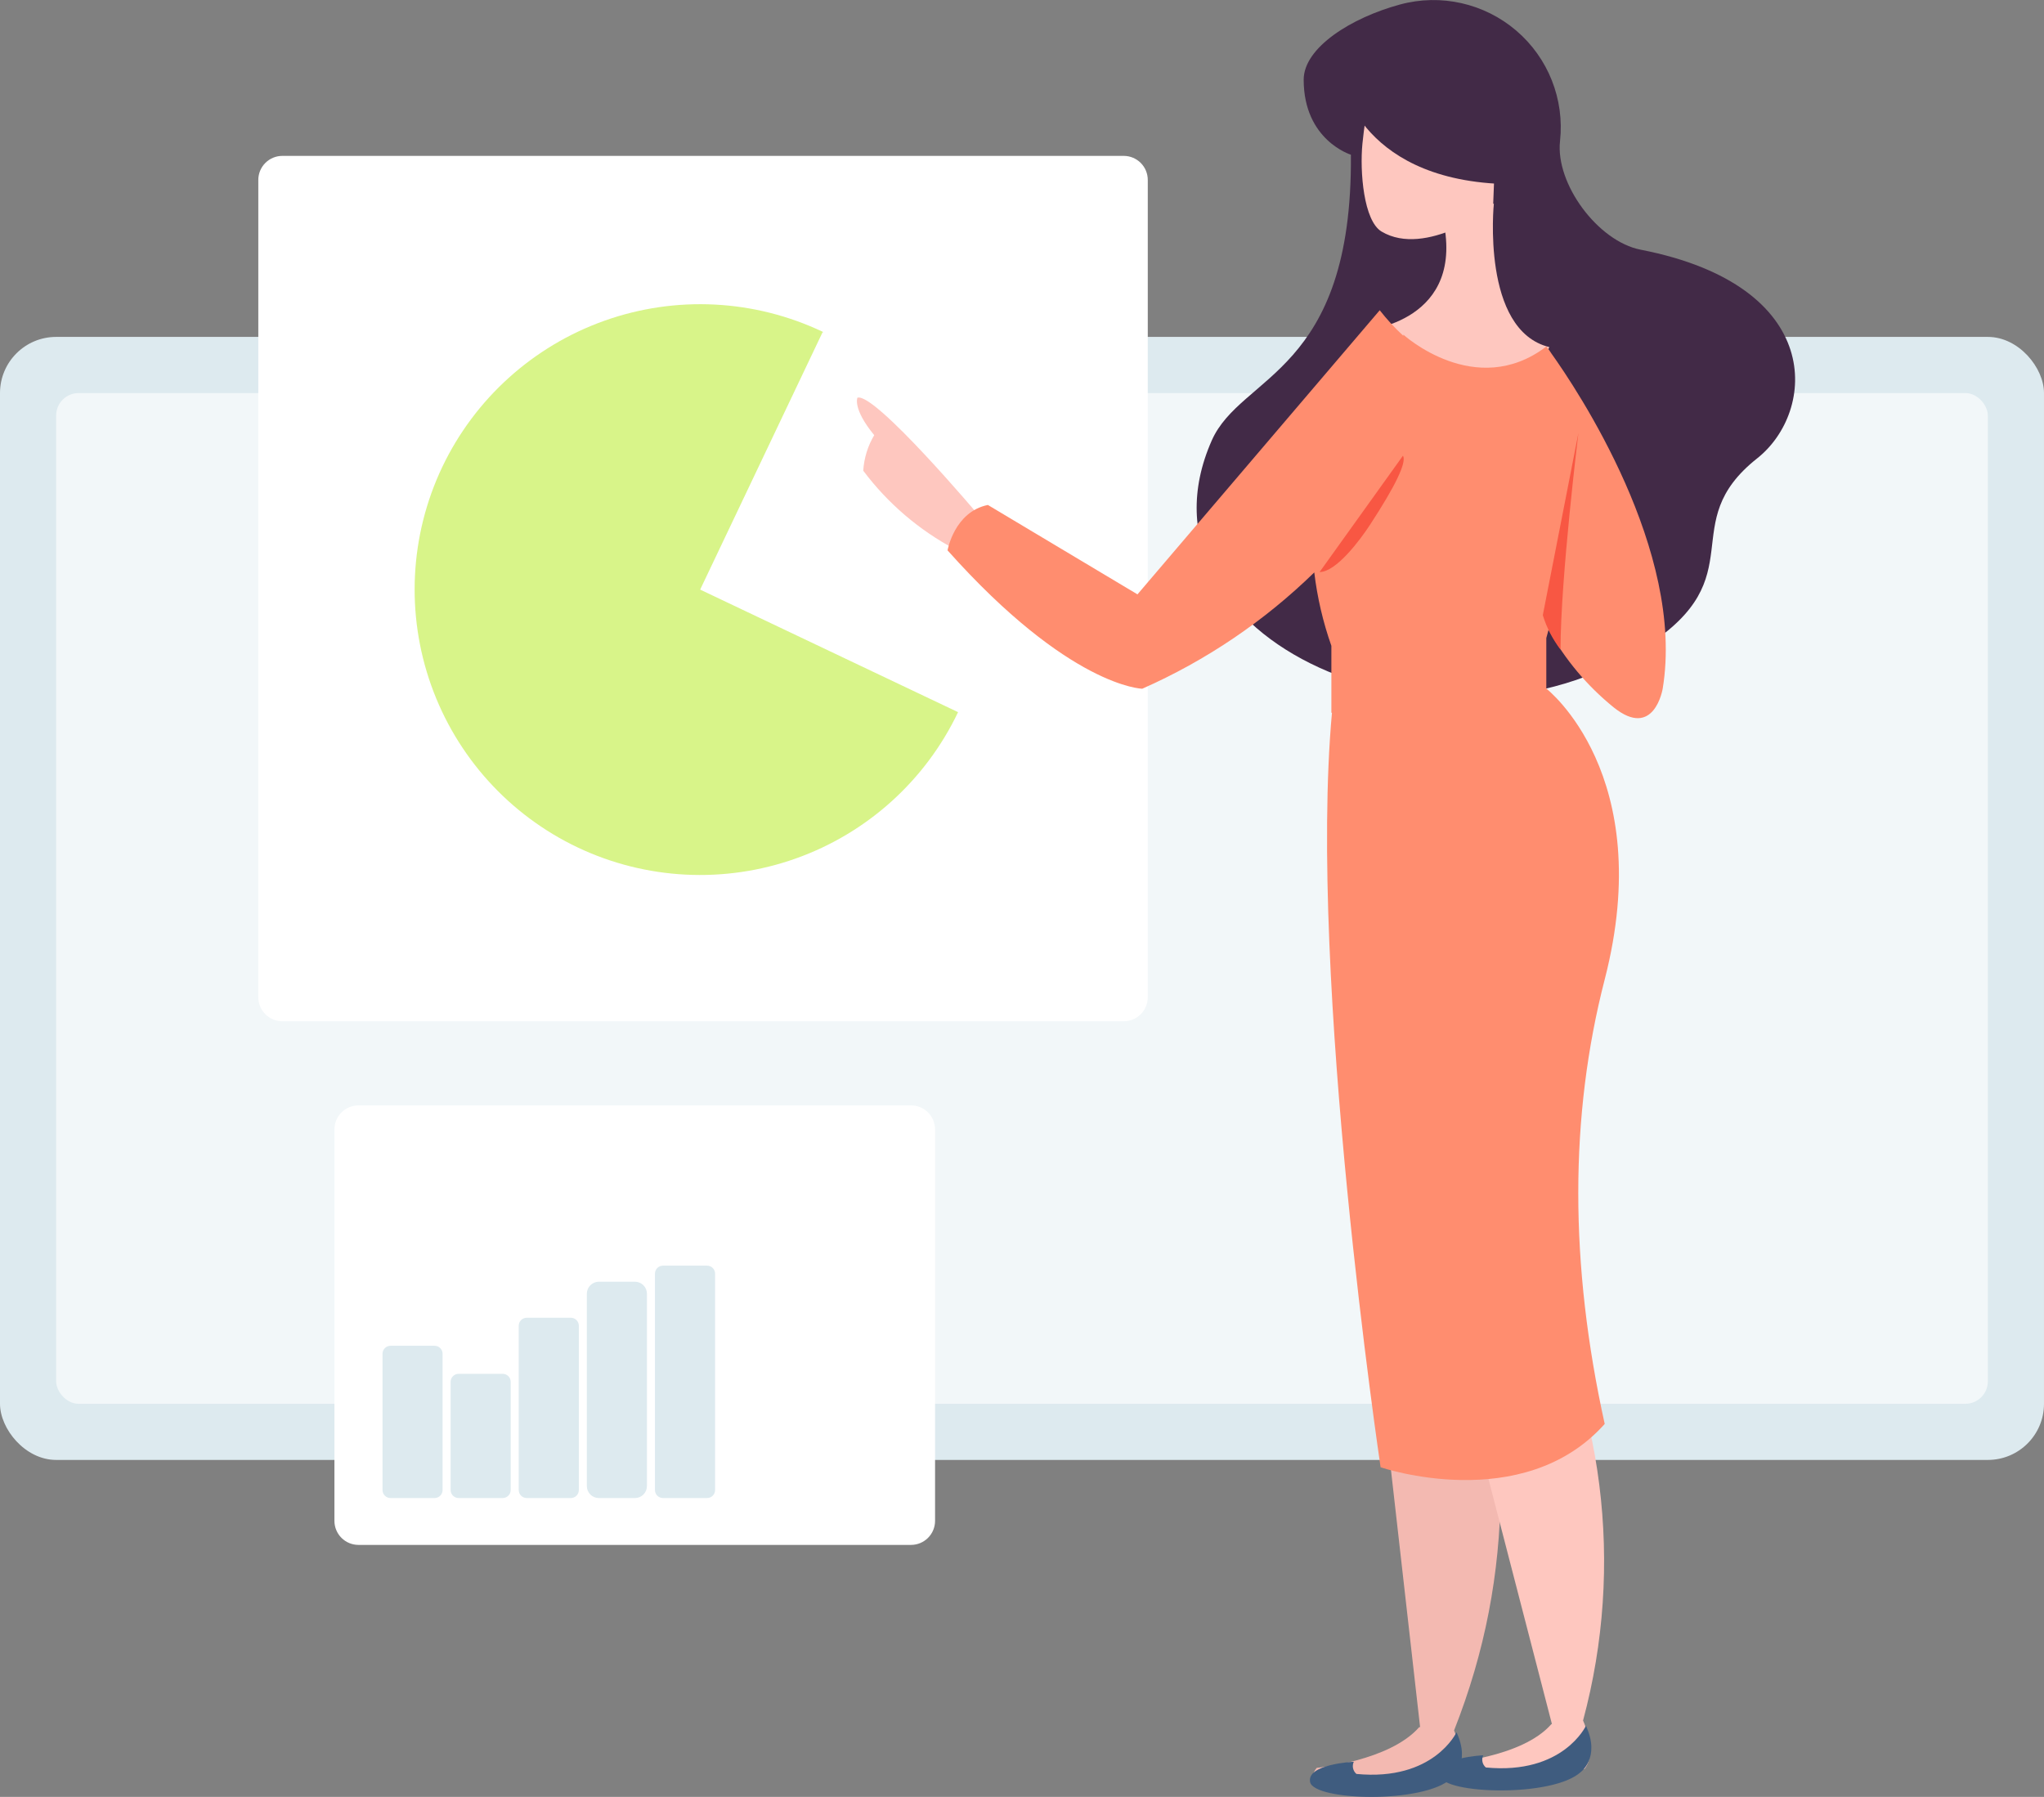
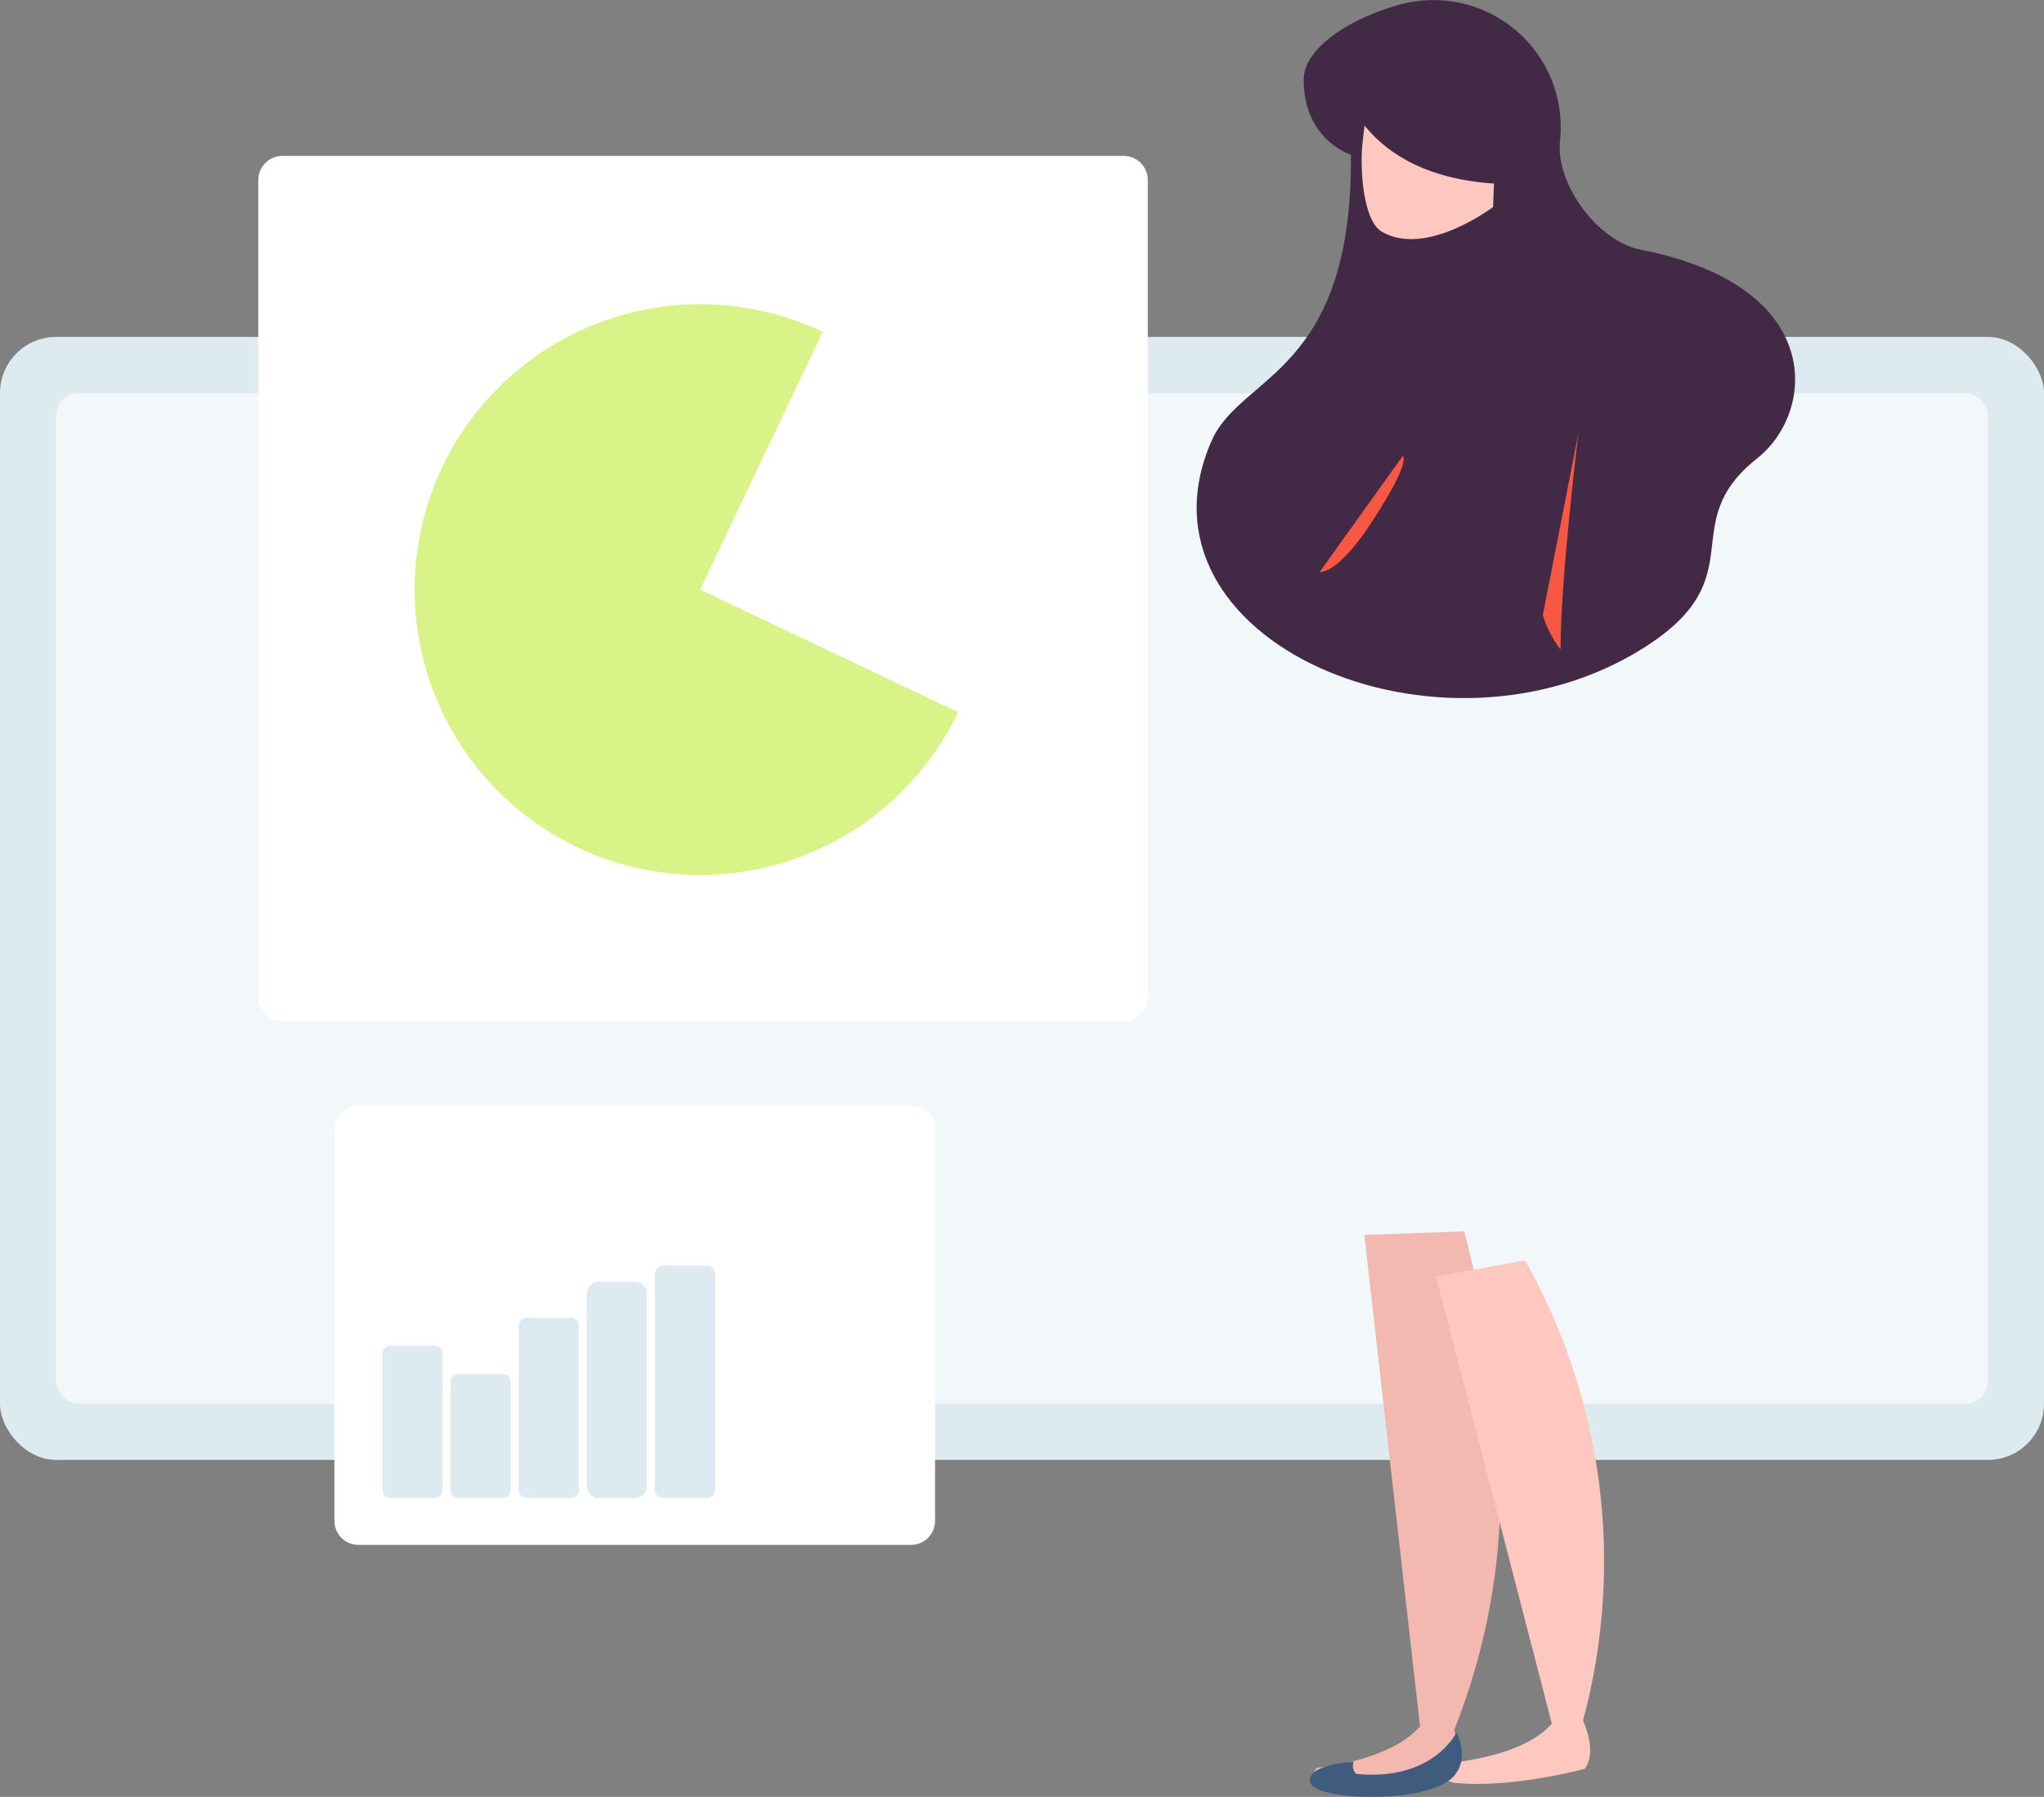
<svg xmlns="http://www.w3.org/2000/svg" width="182" height="160.005" viewBox="0 0 182 160.005">
  <rect x="0" y="0" width="182" height="160.005" fill="#808080" stroke="none" />
  <defs>
    <clipPath id="a">
      <path d="M378.141-275.865h49.2a2.14,2.14,0,0,0,2.14-2.141v-34.854a2.141,2.141,0,0,0-2.14-2.141h-49.2A2.141,2.141,0,0,0,376-312.859v34.854A2.14,2.14,0,0,0,378.141-275.865Z" transform="translate(-376 315)" fill="none" clip-rule="evenodd" />
    </clipPath>
    <clipPath id="b">
      <path d="M388-255.022v-12.13a.714.714,0,0,1,.713-.714h3.924a.713.713,0,0,1,.713.714v12.13a.713.713,0,0,1-.713.714h-3.924A.713.713,0,0,1,388-255.022Zm6.065,0v-9.632a.713.713,0,0,1,.713-.714H398.7a.714.714,0,0,1,.714.714v9.632a.714.714,0,0,1-.714.714h-3.924A.713.713,0,0,1,394.065-255.022Zm18.194,0v-19.265a.713.713,0,0,1,.714-.713H416.9a.714.714,0,0,1,.714.713v19.265a.714.714,0,0,1-.714.714h-3.924A.713.713,0,0,1,412.259-255.022Zm-12.13,0v-14.627a.713.713,0,0,1,.714-.713h3.924a.713.713,0,0,1,.714.713v14.627a.713.713,0,0,1-.714.714h-3.924A.713.713,0,0,1,400.13-255.022Zm6.065-.357V-272.5a1.07,1.07,0,0,1,1.07-1.07h3.211a1.07,1.07,0,0,1,1.07,1.07v17.124a1.07,1.07,0,0,1-1.07,1.07h-3.211A1.07,1.07,0,0,1,406.194-255.379Z" transform="translate(-388 275)" fill="none" clip-rule="evenodd" />
    </clipPath>
    <clipPath id="c">
      <path d="M359.14-474.942h74.918a2.14,2.14,0,0,0,2.141-2.14v-72.777A2.141,2.141,0,0,0,434.058-552H359.14A2.141,2.141,0,0,0,357-549.859v72.777A2.14,2.14,0,0,0,359.14-474.942Z" transform="translate(-357 552)" fill="none" clip-rule="evenodd" />
    </clipPath>
    <clipPath id="d">
      <path d="M444.394-478.667a25.444,25.444,0,0,1-33.882,12.041,25.424,25.424,0,0,1-12.047-33.867,25.444,25.444,0,0,1,33.882-12.042l.048.023-.074.032-10.891,22.9Z" transform="translate(-396 515)" fill="none" clip-rule="evenodd" />
    </clipPath>
    <clipPath id="e">
      <path d="M538.546-427.69c2.609-5.9,12.544-5.947,12.389-25.444,0,0-4.2-1.277-4.205-6.677,0-2.859,4.234-5.522,8.585-6.7a11.359,11.359,0,0,1,10.34,2.324,11.316,11.316,0,0,1,3.9,9.837h0c-.417,3.81,3.375,8.932,7.176,9.673,16.5,3.216,15.634,14.423,10.379,18.581-7.4,5.857-.159,10.486-9.919,16.758C559.006-397.653,530.691-409.916,538.546-427.69Z" transform="translate(-537.2 466.91)" fill="none" clip-rule="evenodd" />
    </clipPath>
    <clipPath id="f">
      <path d="M408-329.332H523.231V-502H408Z" transform="translate(-408 502)" fill="none" />
    </clipPath>
    <clipPath id="g">
      <path d="M578.823-115.122c.268.651.866,2.454-.109,3.7,0,0-6.508,1.772-11.691,1.258,0,0-1.354-.543-.432-1.629,0,0,6.479-.6,9.128-3.63h.076l-4.963-43.819,8.9-.327c4.3,16.665,4.639,30.373-.914,44.448Z" transform="translate(-566.27 159.57)" fill="none" clip-rule="evenodd" />
    </clipPath>
    <clipPath id="i">
      <path d="M610.045-111.337c.2.451,1.223,2.914.138,4.3,0,0-6.443,1.762-11.575,1.25,0,0-2-.341-.684-1.762,0,0,6.671-.455,9.294-3.466l.054-.008-10.318-39.853,7.921-1.439a54.53,54.53,0,0,1,5.169,40.973Z" transform="translate(-596.955 152.31)" fill="none" clip-rule="evenodd" />
    </clipPath>
    <clipPath id="k">
      <path d="M590.673-416.09s-1.149,11.28,4.937,12.777a7.017,7.017,0,0,1-4.631,4.051c-4.414,1.232-10.744.019-11.79-5.547,0,0,9.169-.725,6.89-10.166l4.593-1.114" transform="translate(-579.19 416.09)" fill="none" clip-rule="evenodd" />
    </clipPath>
    <clipPath id="m">
      <path d="M578.841-442.513s-.252,1.531-.389,2.927c-.243,2.481.109,6.874,1.705,7.824,3.953,2.353,9.928-2.187,9.928-2.187l.4-10.374Z" transform="translate(-578.383 444.323)" fill="none" clip-rule="evenodd" />
    </clipPath>
    <clipPath id="o">
-       <path d="M610.817-36.15s-2.026,4.373-8.91,3.711a.913.913,0,0,1-.234-1.085s-4.244.2-3.889,1.819c.363,1.656,10.089,1.946,12.569-.324C610.353-32.029,612.134-33.326,610.817-36.15Z" transform="translate(-597.762 36.15)" fill="none" clip-rule="evenodd" />
-     </clipPath>
+       </clipPath>
    <clipPath id="q">
      <path d="M573.537-450.334s1.649,9.242,15.556,9.167l-.781-11.223Z" transform="translate(-573.537 452.39)" fill="none" clip-rule="evenodd" />
    </clipPath>
    <clipPath id="s">
      <path d="M578.517-34.537s-2.026,4.373-8.91,3.711a.913.913,0,0,1-.234-1.085s-4.244.2-3.889,1.819c.364,1.656,10.089,1.946,12.569-.324C578.053-30.415,579.834-31.713,578.517-34.537Z" transform="translate(-565.462 34.537)" fill="none" clip-rule="evenodd" />
    </clipPath>
    <clipPath id="u">
      <path d="M453.951-364.338a7.035,7.035,0,0,0-.976,3.165,24.718,24.718,0,0,0,8.2,7.009l2.18-2.918s-9.351-11.1-10.9-10.591C452.46-367.673,452-366.712,453.951-364.338Z" transform="translate(-452.413 367.69)" fill="none" clip-rule="evenodd" />
    </clipPath>
    <clipPath id="w">
-       <path d="M509.252-353.631H509.2v-5.958a30.548,30.548,0,0,1-1.522-6.537,52.1,52.1,0,0,1-15.316,10.357s-6.455-.119-17.338-12.321c0,0,.6-3.435,3.591-4.043l13.32,7.961,21.57-25.3a18.685,18.685,0,0,0,2.1,2.276q0-.05.007-.1s6.421,5.847,12.721,1.061l0-.013.048.063a4.7,4.7,0,0,1,.414.569c2.255,3.162,11.925,17.587,9.906,29.844,0,0-.753,4.569-4.377,1.653a23.645,23.645,0,0,1-5.786-6.9q-.1.365-.2.737v4.5s9.9,7.652,5.2,25.9q-4.708,18.247,0,39.581c-7.3,8.171-19.954,3.858-19.954,3.858S507.1-329.874,509.252-353.631Z" transform="translate(-475.022 389.47)" fill="#ff8d6f" clip-rule="evenodd" />
-     </clipPath>
+       </clipPath>
    <clipPath id="x">
      <path d="M408-329.332H523.231V-502H408Z" transform="translate(-408 502)" fill="#ff8d6f" />
    </clipPath>
    <clipPath id="y">
      <path d="M626.771-358.817s-1.592,12.948-1.592,19.281A9.813,9.813,0,0,1,623.6-342.6Z" transform="translate(-623.602 358.817)" fill="none" clip-rule="evenodd" />
    </clipPath>
    <clipPath id="aa">
      <path d="M575.308-353.17q.516.874-2.955,6.187c-.874,1.337-3,4.175-4.468,4.173Z" transform="translate(-567.885 353.17)" fill="none" clip-rule="evenodd" />
    </clipPath>
  </defs>
  <g transform="translate(-69 -2065)">
    <rect width="182" height="100" rx="5" transform="translate(69 2095)" fill="#ddeaef" />
    <rect width="172" height="90" rx="2" transform="translate(74 2100)" fill="#f2f7f9" />
    <g transform="translate(4768 -10806.974)">
      <g transform="translate(-4676 12885.855)">
        <g transform="translate(6.778 84.55)" clip-path="url(#a)">
          <path d="M371-320h57.046v42.7H371Z" transform="translate(-372.784 318.216)" fill="#fff" />
        </g>
        <g transform="translate(11.059 98.82)" clip-path="url(#b)">
          <path d="M383-280h33.178v24.259H383Z" transform="translate(-384.784 278.216)" fill="#ddeaef" />
        </g>
        <g transform="translate(0 0)" clip-path="url(#c)">
          <path d="M352-557h82.766v80.626H352Z" transform="translate(-353.784 555.216)" fill="#fff" />
        </g>
        <g transform="translate(13.913 13.2)" clip-path="url(#d)">
-           <path d="M391-520h51.962v54.406H391Z" transform="translate(-392.784 518.216)" fill="#d8f489" />
+           <path d="M391-520h51.962v54.406H391" transform="translate(-392.784 518.216)" fill="#d8f489" />
        </g>
      </g>
      <g transform="translate(-4622.697 12871.974)">
        <g transform="translate(30.248 0)" clip-path="url(#e)">
          <g transform="translate(-46.092 -12.518)" clip-path="url(#f)">
            <path d="M532.2-471.91h56.862v65.728H532.2Z" transform="translate(-487.891 482.645)" fill="#422a47" />
          </g>
        </g>
        <g transform="translate(40.619 109.644)" clip-path="url(#g)">
          <g transform="translate(-56.463 -122.162)" clip-path="url(#f)">
            <path d="M561.27-164.57h20.276V-111.5H561.27Z" transform="translate(-506.591 284.949)" fill="#f3b9b1" />
          </g>
        </g>
        <g transform="translate(51.566 112.234)" clip-path="url(#i)">
          <g transform="translate(-67.41 -124.752)" clip-path="url(#f)">
            <path d="M591.955-157.31H610.5v50.188H591.955Z" transform="translate(-526.329 280.279)" fill="#fec7bf" />
          </g>
        </g>
        <g transform="translate(45.228 18.13)" clip-path="url(#k)">
          <g transform="translate(-61.072 -30.649)" clip-path="url(#f)">
-             <path d="M574.19-421.09h19.988v20.834H574.19Z" transform="translate(-514.901 449.955)" fill="#fec7bf" />
-           </g>
+             </g>
        </g>
        <g transform="translate(44.94 8.058)" clip-path="url(#m)">
          <g transform="translate(-60.784 -20.576)" clip-path="url(#f)">
            <path d="M573.383-449.323h15.667v16.805H573.383Z" transform="translate(-514.382 468.116)" fill="#fec7bf" />
          </g>
        </g>
        <g transform="translate(51.854 153.674)" clip-path="url(#o)">
          <g transform="translate(-67.698 -166.193)" clip-path="url(#f)">
            <path d="M592.763-41.15H609.87v9.323H592.763Z" transform="translate(-526.848 205.559)" fill="#3f5c7f" />
          </g>
        </g>
        <g transform="translate(43.212 5.18)" clip-path="url(#q)">
          <g transform="translate(-59.056 -17.698)" clip-path="url(#f)">
            <path d="M568.537-457.39h19.124V-442.6H568.537Z" transform="translate(-511.266 473.305)" fill="#422a47" />
          </g>
        </g>
        <g transform="translate(40.331 154.25)" clip-path="url(#s)">
          <g transform="translate(-56.175 -166.768)" clip-path="url(#f)">
            <path d="M560.463-39.537H577.57v9.323H560.463Z" transform="translate(-506.071 204.521)" fill="#3f5c7f" />
          </g>
        </g>
        <g transform="translate(0 35.397)" clip-path="url(#u)">
          <g transform="translate(-15.844 -47.915)" clip-path="url(#f)">
-             <path d="M447.412-372.69h14.514V-355.6H447.412Z" transform="translate(-433.352 418.822)" fill="#fec7bf" />
-           </g>
+             </g>
        </g>
        <g transform="translate(8.066 27.627)" clip-path="url(#w)">
          <g transform="translate(-23.91 -40.145)" clip-path="url(#x)">
            <path d="M470.022-394.47h67.521v107.744H470.022Z" transform="translate(-447.896 432.831)" fill="#ff8d6f" />
          </g>
        </g>
        <g transform="translate(61.072 38.562)" clip-path="url(#y)">
          <g transform="translate(-76.916 -51.081)" clip-path="url(#f)">
            <path d="M618.6-363.817h6.736v22.849H618.6Z" transform="translate(-543.47 413.114)" fill="#f85743" />
          </g>
        </g>
        <g transform="translate(41.195 40.577)" clip-path="url(#aa)">
          <g transform="translate(-57.039 -53.095)" clip-path="url(#f)">
            <path d="M562.885-358.17h11.057v13.928H562.885Z" transform="translate(-507.63 409.482)" fill="#f85743" />
          </g>
        </g>
      </g>
    </g>
  </g>
</svg>